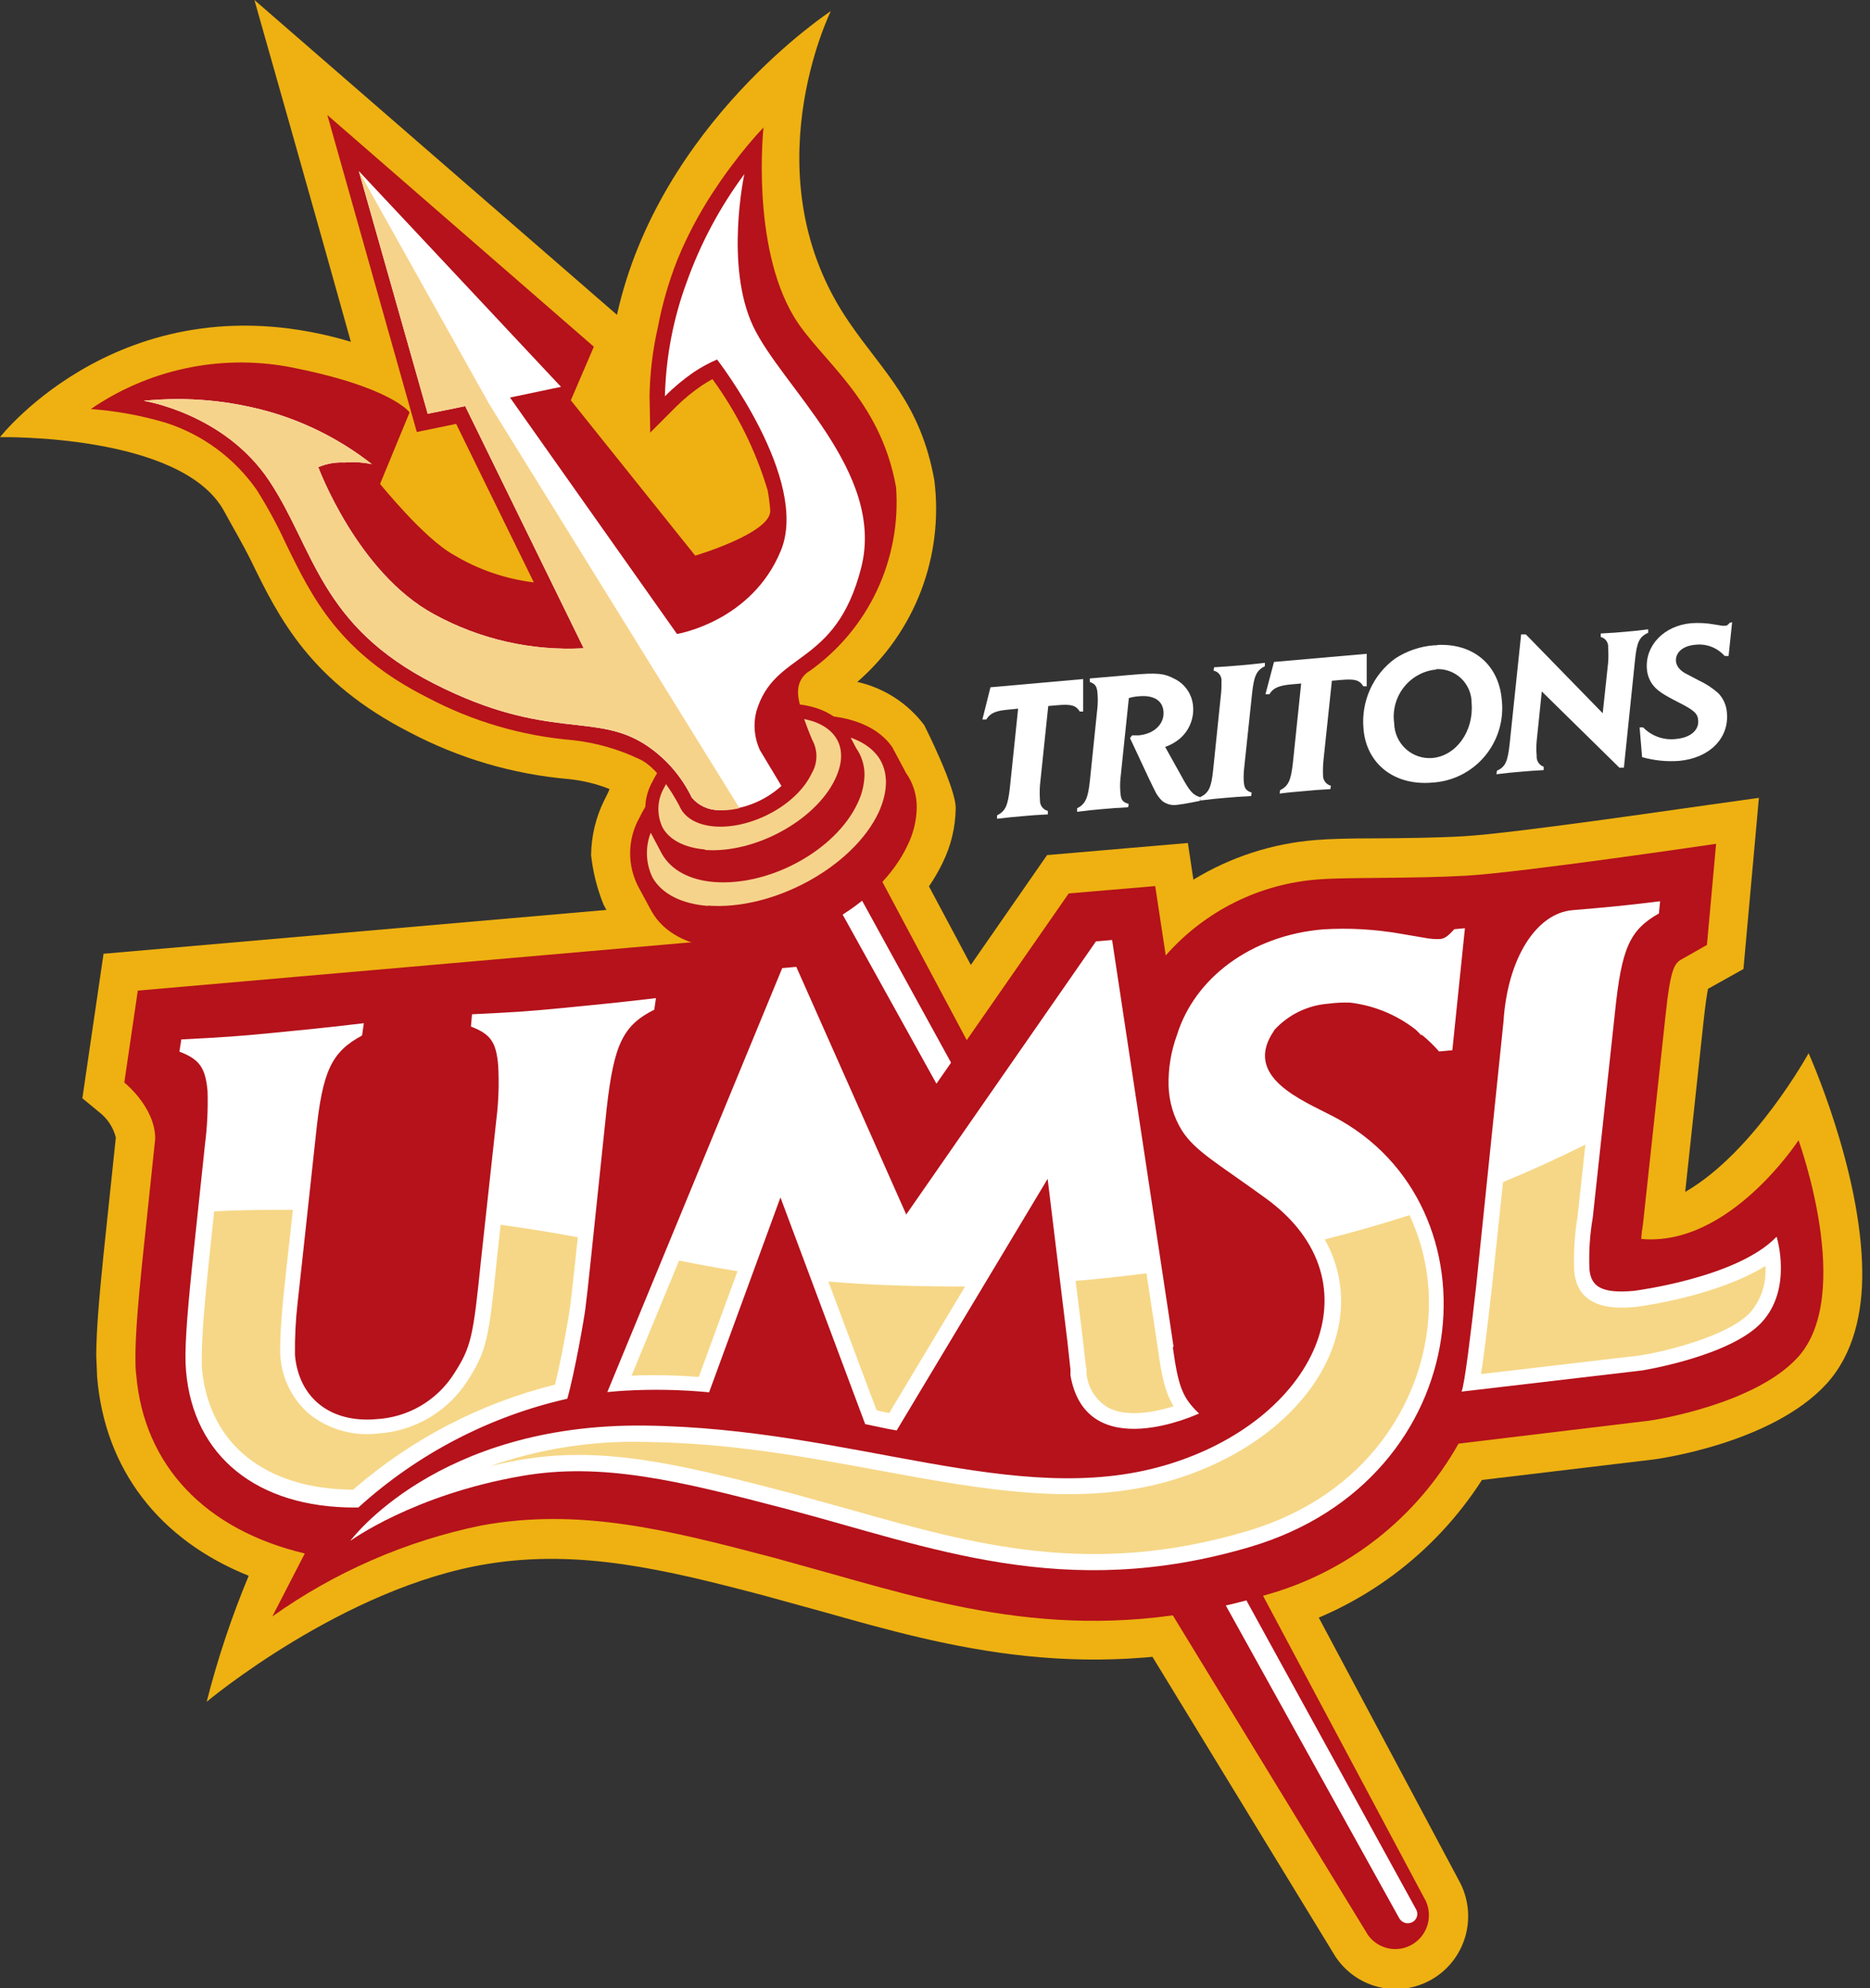
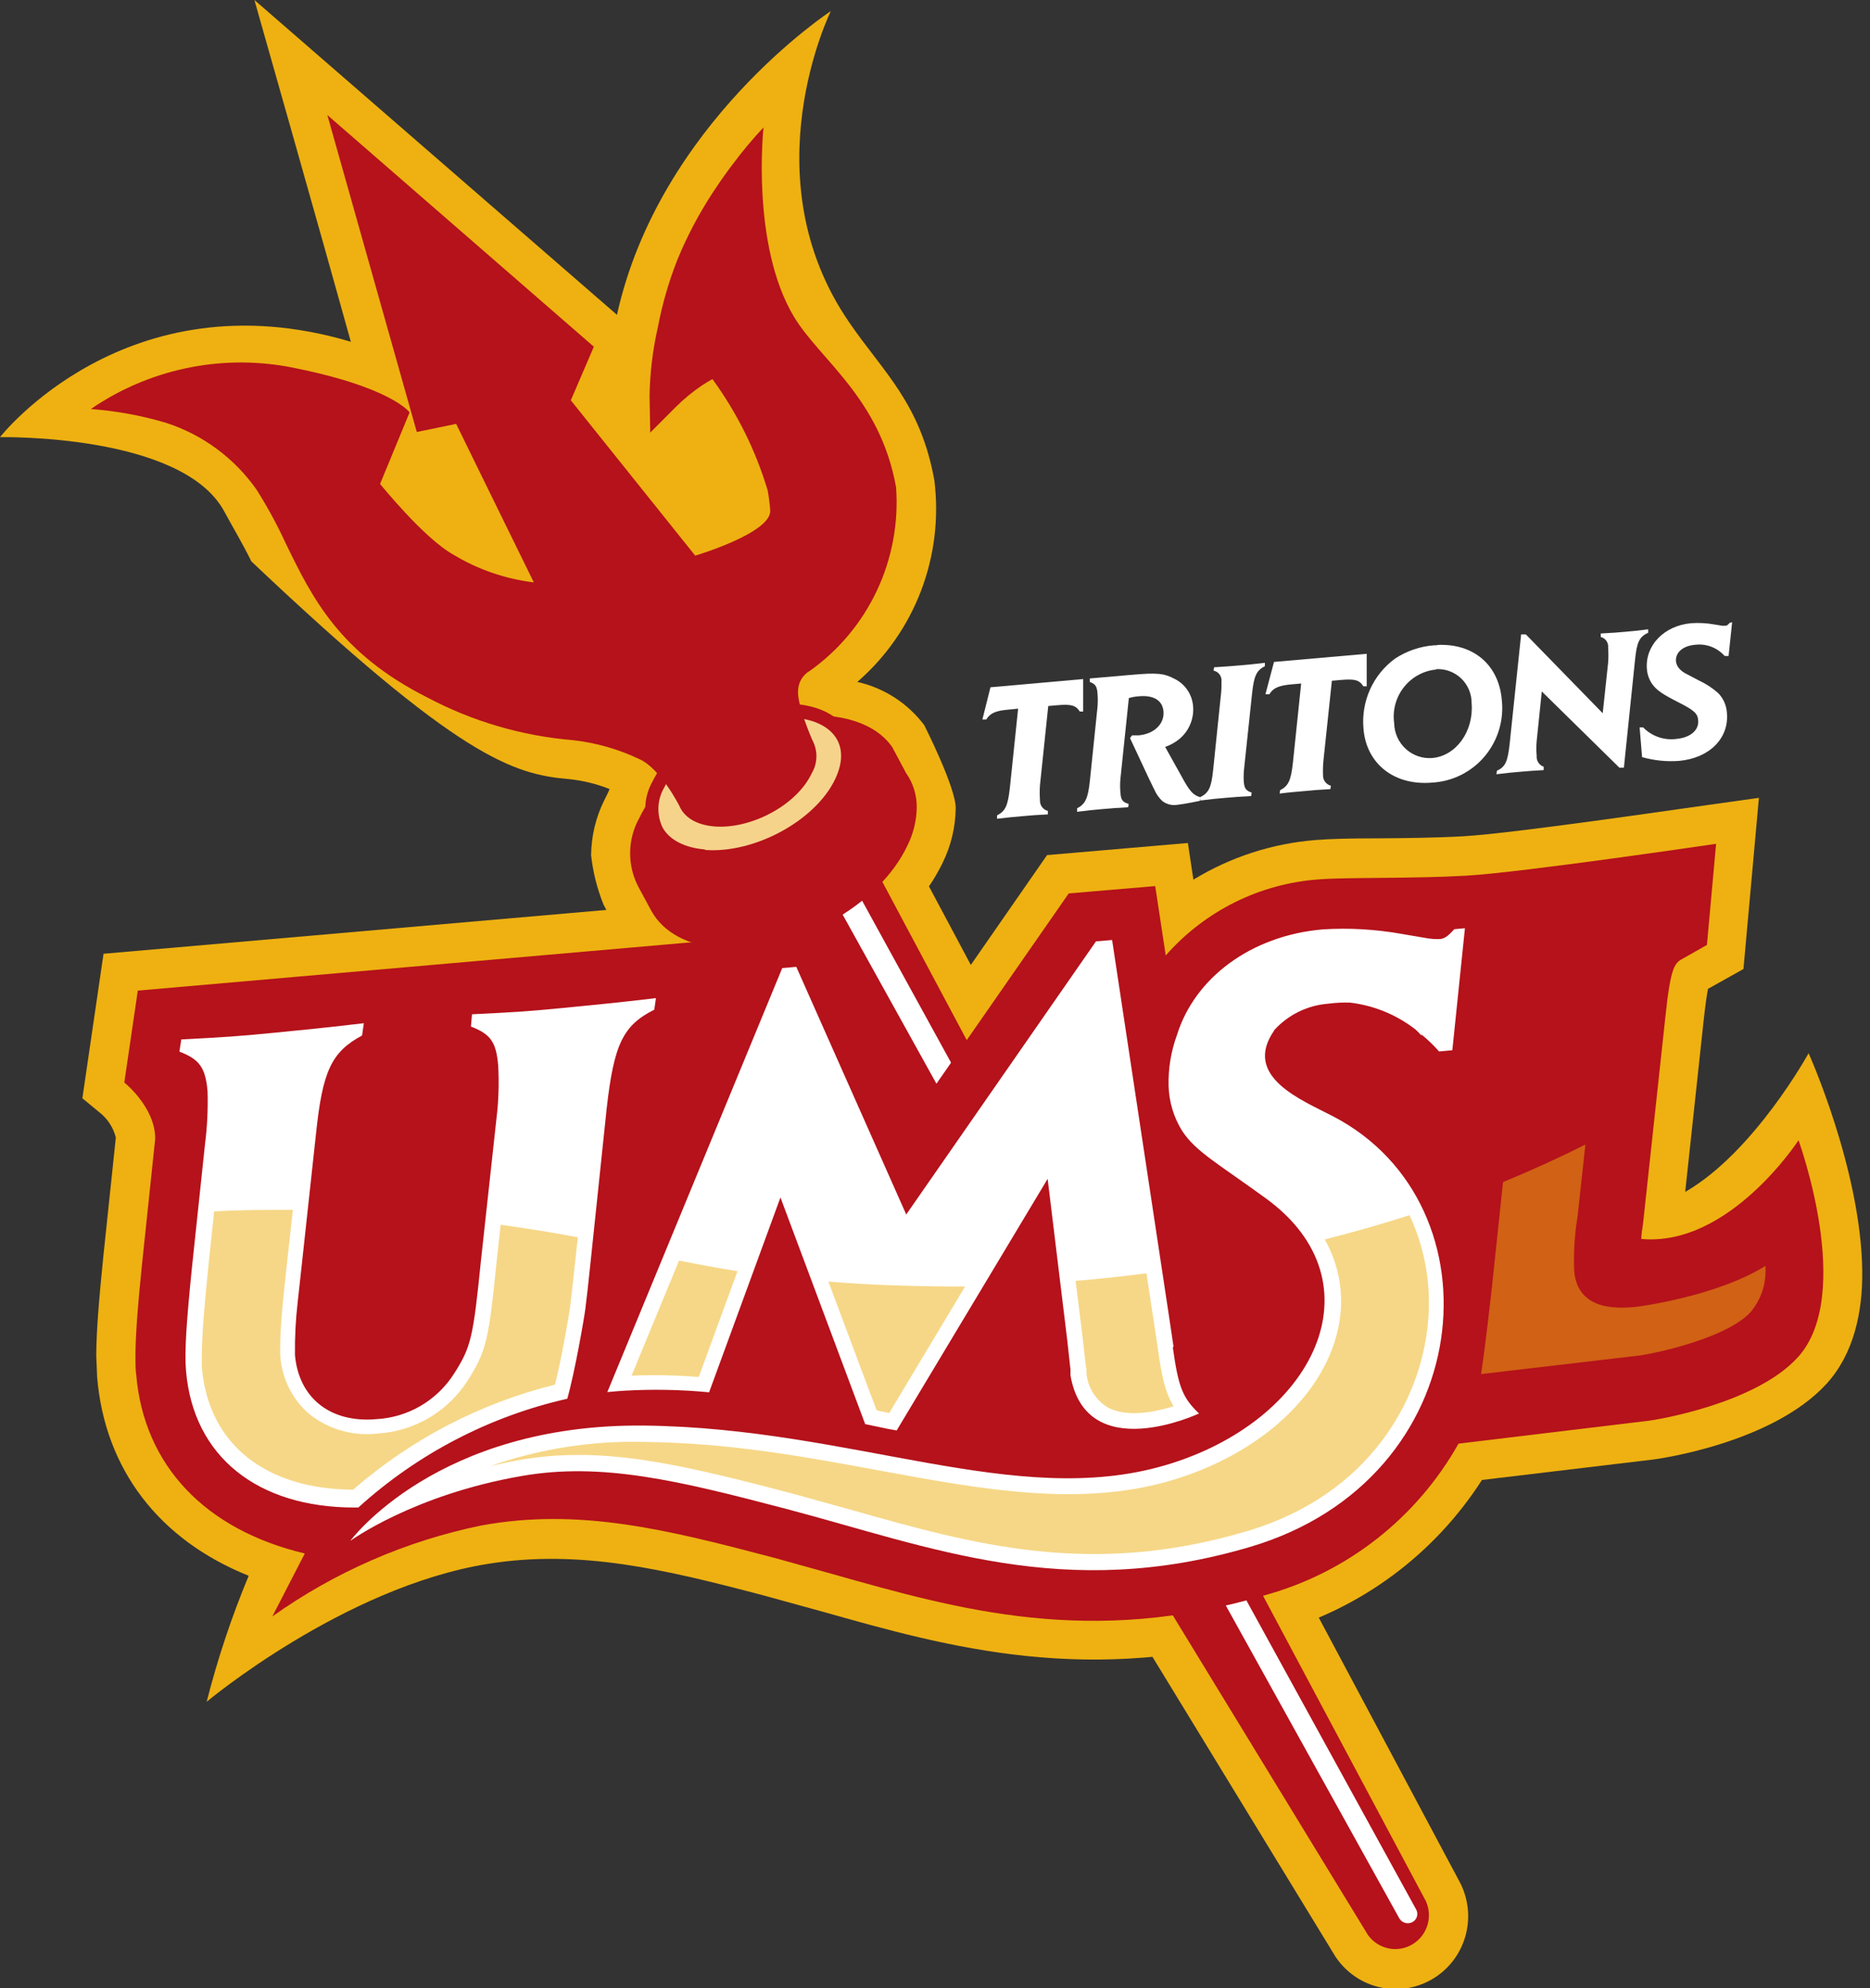
<svg xmlns="http://www.w3.org/2000/svg" width="127" height="135" viewBox="0 0 127 135" fill="none">
  <rect x="0" y="0" width="127" height="135" fill="#333333" stroke="none" />
-   <path d="M41.901 21.375L17.278 0C17.278 0 22.057 16.814 23.828 23.204C8.582 18.671 0 29.681 0 29.681C0 29.681 12.359 29.425 15.226 34.718C15.821 35.815 16.476 36.904 17.071 38.115C18.942 41.949 21.081 46.287 27.852 49.737C31.204 51.499 34.871 52.574 38.64 52.898C39.584 52.994 40.511 53.22 41.394 53.571C41.394 53.638 41.046 54.318 41.046 54.318C40.466 55.481 40.158 56.762 40.144 58.064C40.271 59.219 40.557 60.35 40.992 61.427L41.962 63.222C43.232 65.462 45.631 66.821 48.719 67.049C49.32 67.09 49.923 67.09 50.524 67.049C52.195 69.793 90.701 132.854 90.701 132.854L90.754 132.928C91.478 133.973 92.573 134.698 93.814 134.951C95.054 135.204 96.343 134.966 97.414 134.287C98.484 133.608 99.254 132.54 99.562 131.305C99.87 130.07 99.694 128.763 99.069 127.655C99.069 127.655 68.523 70.372 63.09 60.182C63.441 59.669 63.754 59.129 64.025 58.568C64.591 57.415 64.892 56.148 64.907 54.862C64.907 53.45 62.769 49.233 62.769 49.233C61.647 47.744 60.036 46.705 58.224 46.3C60.149 44.631 61.635 42.508 62.548 40.122C63.461 37.735 63.773 35.158 63.457 32.62C62.521 27.367 59.948 25.222 57.682 21.899C50.858 12.012 56.426 0.753 56.426 0.753C56.426 0.753 44.782 8.36 41.901 21.375Z" fill="#EEB111" />
+   <path d="M41.901 21.375L17.278 0C17.278 0 22.057 16.814 23.828 23.204C8.582 18.671 0 29.681 0 29.681C0 29.681 12.359 29.425 15.226 34.718C15.821 35.815 16.476 36.904 17.071 38.115C31.204 51.499 34.871 52.574 38.64 52.898C39.584 52.994 40.511 53.22 41.394 53.571C41.394 53.638 41.046 54.318 41.046 54.318C40.466 55.481 40.158 56.762 40.144 58.064C40.271 59.219 40.557 60.35 40.992 61.427L41.962 63.222C43.232 65.462 45.631 66.821 48.719 67.049C49.32 67.09 49.923 67.09 50.524 67.049C52.195 69.793 90.701 132.854 90.701 132.854L90.754 132.928C91.478 133.973 92.573 134.698 93.814 134.951C95.054 135.204 96.343 134.966 97.414 134.287C98.484 133.608 99.254 132.54 99.562 131.305C99.87 130.07 99.694 128.763 99.069 127.655C99.069 127.655 68.523 70.372 63.09 60.182C63.441 59.669 63.754 59.129 64.025 58.568C64.591 57.415 64.892 56.148 64.907 54.862C64.907 53.45 62.769 49.233 62.769 49.233C61.647 47.744 60.036 46.705 58.224 46.3C60.149 44.631 61.635 42.508 62.548 40.122C63.461 37.735 63.773 35.158 63.457 32.62C62.521 27.367 59.948 25.222 57.682 21.899C50.858 12.012 56.426 0.753 56.426 0.753C56.426 0.753 44.782 8.36 41.901 21.375Z" fill="#EEB111" />
  <path d="M116.14 54.634C116.013 54.634 102.966 56.577 99.39 56.779C97.465 56.887 95.34 56.907 93.455 56.92C91.683 56.92 90.28 56.954 89.344 57.035C86.408 57.267 83.567 58.188 81.049 59.725L80.675 57.236L71.11 58.057L62.709 70.157L57.849 59.227L49.013 59.981L48.472 61.144L7.032 64.756L5.594 74.569L6.771 75.537C7.312 75.965 7.697 76.561 7.867 77.232L7.018 85.303C6.724 88.215 6.544 90.354 6.537 92.029L6.597 93.502C7.125 99.784 10.828 104.559 16.89 106.987C15.732 109.765 14.778 112.624 14.036 115.542C14.036 115.542 23.34 107.754 33.132 106.18C39.382 105.171 45.163 106.557 51.847 108.319L55.858 109.422C64.4 111.836 74.098 114.581 86.677 110.841C92.434 109.22 97.402 105.536 100.646 100.483L112.243 99.098C112.31 99.098 120.317 98.062 124.067 93.932C125.892 91.915 126.507 89.097 126.473 86.305C126.4 79.425 122.83 71.509 122.83 71.509C122.83 71.509 119.134 78.234 114.449 80.925C114.883 76.889 115.692 69.376 115.692 69.376C115.826 68.152 115.926 67.493 115.999 67.137L118.406 65.792L119.455 54.169L116.14 54.634Z" fill="#EEB111" />
  <path d="M96.763 128.94L56.466 53.389V53.342L47.248 56.618L92.906 131.381C93.247 131.855 93.753 132.18 94.323 132.291C94.892 132.403 95.483 132.292 95.974 131.981C96.466 131.671 96.821 131.184 96.969 130.619C97.117 130.054 97.046 129.454 96.77 128.94" fill="#B5121B" />
  <path d="M95.032 130.245L56.92 61.541L58.337 60.767L96.175 129.64C96.216 129.713 96.243 129.795 96.252 129.879C96.261 129.963 96.254 130.048 96.229 130.13C96.205 130.211 96.165 130.286 96.11 130.351C96.056 130.416 95.989 130.469 95.914 130.507C95.762 130.585 95.585 130.602 95.421 130.553C95.257 130.504 95.118 130.394 95.032 130.245Z" fill="white" />
  <path d="M67.267 46.663L73.563 46.105V48.311H73.336C73.055 47.881 72.748 47.8 71.805 47.881L71.191 47.935L70.629 53.315C70.604 53.651 70.604 53.988 70.629 54.324C70.619 54.49 70.668 54.654 70.765 54.788C70.863 54.922 71.004 55.017 71.164 55.057V55.293C70.362 55.333 70.048 55.36 69.373 55.42C68.697 55.481 68.457 55.501 67.715 55.589V55.36C68.29 55.071 68.45 54.687 68.584 53.497L69.145 48.116L68.524 48.177C67.608 48.251 67.254 48.419 66.98 48.849H66.719L67.267 46.663Z" fill="white" />
  <path d="M76.745 50.114L76.885 49.925H77.34C78.389 49.831 79.091 49.145 79.017 48.298C78.951 47.551 78.349 47.181 77.333 47.276C77.107 47.292 76.882 47.332 76.665 47.397L76.097 52.838C76.061 53.178 76.061 53.52 76.097 53.86C76.13 54.318 76.25 54.465 76.651 54.58L76.618 54.808C75.829 54.849 75.502 54.882 74.84 54.936C74.178 54.99 73.911 55.024 73.149 55.118V54.882C73.71 54.593 73.891 54.21 74.018 53.019L74.532 48.042C74.564 47.707 74.564 47.369 74.532 47.033C74.492 46.59 74.385 46.442 74.011 46.3V46.065L76.785 45.823C78.63 45.661 79.044 45.708 79.813 46.112C80.156 46.29 80.448 46.553 80.661 46.877C80.874 47.201 81.001 47.574 81.029 47.962C81.063 48.384 80.993 48.808 80.826 49.197C80.66 49.586 80.401 49.929 80.073 50.194C79.79 50.419 79.472 50.593 79.131 50.712L80.207 52.643C80.815 53.773 81.036 53.988 81.544 54.136L81.497 54.371L81.036 54.465C80.682 54.539 80.18 54.62 79.98 54.64C79.799 54.672 79.614 54.667 79.436 54.624C79.258 54.581 79.09 54.502 78.944 54.391C78.765 54.224 78.614 54.029 78.496 53.813C78.396 53.625 78.215 53.248 77.955 52.703L76.745 50.114Z" fill="white" />
  <path d="M82.453 45.305C83.241 45.258 83.549 45.231 84.204 45.177C84.859 45.123 85.146 45.09 85.902 45.002V45.231C85.327 45.52 85.16 45.904 85.033 47.094L84.505 52.071C84.462 52.408 84.451 52.748 84.471 53.087C84.511 53.524 84.618 53.685 85.006 53.813L84.973 54.048C84.197 54.089 83.897 54.116 83.248 54.169C82.6 54.223 82.306 54.25 81.524 54.351V54.116C82.105 53.827 82.272 53.443 82.393 52.253L82.907 47.276C82.949 46.946 82.964 46.613 82.954 46.28C82.976 46.111 82.933 45.939 82.833 45.8C82.734 45.662 82.586 45.566 82.419 45.534L82.453 45.305Z" fill="white" />
  <path d="M86.523 44.942L92.82 44.39V46.596H92.592C92.312 46.159 92.004 46.085 91.062 46.166L90.454 46.22L89.885 51.6C89.85 51.938 89.838 52.277 89.852 52.616C89.844 52.781 89.892 52.945 89.99 53.078C90.087 53.212 90.227 53.307 90.387 53.349L90.353 53.578C89.558 53.618 89.237 53.652 88.562 53.712C87.887 53.773 87.646 53.786 86.904 53.88L86.938 53.652C87.513 53.356 87.673 52.979 87.807 51.789L88.368 46.408L87.747 46.462C86.831 46.542 86.47 46.711 86.209 47.134H85.942L86.523 44.942Z" fill="white" />
  <path d="M97.585 43.792C100.058 43.657 101.783 45.137 101.99 47.491C102.07 48.176 102.009 48.871 101.812 49.532C101.615 50.193 101.285 50.807 100.844 51.336C100.403 51.864 99.859 52.296 99.246 52.605C98.632 52.915 97.963 53.094 97.278 53.134C94.711 53.362 92.786 51.876 92.599 49.461C92.519 48.553 92.673 47.638 93.048 46.807C93.423 45.976 94.005 45.257 94.738 44.72C95.538 44.193 96.458 43.88 97.412 43.812H97.612L97.585 43.792ZM97.512 45.473H97.405C96.99 45.531 96.59 45.67 96.228 45.884C95.866 46.098 95.55 46.381 95.297 46.718C95.045 47.054 94.86 47.438 94.755 47.847C94.65 48.255 94.626 48.68 94.684 49.098C94.69 49.428 94.762 49.753 94.897 50.053C95.032 50.354 95.227 50.623 95.469 50.845C95.712 51.067 95.996 51.236 96.306 51.343C96.616 51.45 96.945 51.492 97.271 51.466C98.889 51.325 100.092 49.657 99.945 47.76C99.949 47.444 99.888 47.13 99.767 46.839C99.645 46.548 99.466 46.285 99.239 46.066C99.011 45.848 98.742 45.679 98.447 45.57C98.153 45.461 97.839 45.414 97.525 45.433" fill="white" />
  <path d="M108.848 48.426L109.215 44.989C109.24 44.653 109.24 44.316 109.215 43.98C109.235 43.817 109.195 43.653 109.102 43.518C109.01 43.383 108.872 43.287 108.714 43.247V43.011C109.496 42.971 109.823 42.944 110.358 42.897C110.893 42.85 111.194 42.823 111.935 42.729V42.964C111.341 43.227 111.16 43.59 111.04 44.827L110.285 52.125H109.984L104.71 46.946L104.363 50.309C104.332 50.644 104.332 50.982 104.363 51.318C104.348 51.477 104.387 51.636 104.473 51.77C104.559 51.904 104.687 52.005 104.837 52.058V52.286C104.095 52.327 103.788 52.353 103.233 52.401C102.678 52.448 102.371 52.475 101.629 52.569L101.662 52.333C102.244 52.058 102.398 51.708 102.531 50.47L103.307 43.072H103.627L108.848 48.426Z" fill="white" />
  <path d="M117.637 42.245L117.396 44.538H117.129C116.881 44.258 116.569 44.042 116.219 43.91C115.87 43.777 115.494 43.732 115.124 43.778C114.288 43.852 113.787 44.296 113.82 44.888C113.854 45.244 114.108 45.56 114.609 45.796L115.364 46.193C115.85 46.417 116.3 46.712 116.701 47.067C117.049 47.431 117.256 47.908 117.283 48.412C117.436 50.134 116.08 51.479 114.028 51.661C113.184 51.723 112.335 51.637 111.521 51.405L111.354 49.388H111.595C111.887 49.687 112.244 49.913 112.639 50.049C113.034 50.184 113.454 50.225 113.867 50.168C114.796 50.08 115.391 49.576 115.331 48.91C115.291 48.439 115.077 48.237 113.994 47.686C112.911 47.134 112.49 46.859 112.183 46.408C111.992 46.118 111.877 45.785 111.849 45.439C111.708 43.825 113.018 42.473 114.863 42.312C115.377 42.277 115.893 42.304 116.4 42.393L116.975 42.487H117.162C117.283 42.487 117.343 42.433 117.476 42.285L117.637 42.245Z" fill="white" />
  <path d="M48.525 63.814L50.698 63.572L48.679 69.551L47.275 68.764L48.525 63.814Z" fill="#B5121B" />
  <path d="M44.254 61.877C45.076 63.323 46.734 64.211 48.933 64.373C53.866 64.749 59.687 61.554 61.632 57.398C62.029 56.602 62.244 55.726 62.261 54.835C62.272 53.993 62.017 53.169 61.532 52.481L60.603 50.739C59.487 49.098 57.047 48.331 54.14 48.634C49.708 49.098 45.096 52.044 43.445 55.488C43.037 56.201 42.813 57.006 42.796 57.829C42.778 58.652 42.967 59.466 43.345 60.196L44.254 61.877Z" fill="#B5121B" />
-   <path d="M48.071 61.507C46.279 61.366 44.949 60.687 44.321 59.59C44.045 59.028 43.913 58.405 43.937 57.778C43.96 57.151 44.138 56.539 44.455 55.999C45.945 52.939 50.263 50.208 54.273 49.771C56.746 49.508 58.758 50.127 59.667 51.412C60.336 52.401 60.336 53.699 59.667 55.172C57.916 58.871 52.502 61.823 48.071 61.487" fill="#F6D38B" />
  <path d="M44.956 57.976C45.584 59.079 46.847 59.759 48.519 59.886C52.288 60.169 56.733 57.734 58.23 54.56C58.533 53.951 58.697 53.283 58.712 52.602C58.715 51.958 58.519 51.328 58.15 50.8L57.441 49.455C56.559 48.204 54.715 47.592 52.509 47.827C49.12 48.184 45.598 50.43 44.314 53.06C44.006 53.601 43.837 54.212 43.825 54.836C43.812 55.46 43.955 56.077 44.241 56.631L44.956 57.976Z" fill="#B5121B" />
  <path d="M47.877 57.674C46.54 57.566 45.491 57.048 45.01 56.207C44.799 55.779 44.698 55.304 44.715 54.826C44.733 54.348 44.868 53.882 45.11 53.47C46.253 51.129 49.541 49.051 52.609 48.762C54.494 48.56 56.031 49.031 56.726 50.02C57.255 50.773 57.255 51.762 56.726 52.885C55.39 55.71 51.252 57.963 47.877 57.707" fill="#F6D38B" />
  <path d="M46.119 54.667C46.426 55.461 47.262 56.012 48.525 56.113C50.992 56.302 54.1 54.687 55.129 52.502C55.33 52.162 55.439 51.775 55.446 51.38C55.453 50.985 55.358 50.595 55.169 50.248C55.169 50.248 54.113 47.847 54.2 46.886C54.208 46.61 54.286 46.341 54.428 46.106C54.57 45.87 54.77 45.675 55.009 45.54C56.967 44.148 58.534 42.27 59.559 40.089C60.583 37.908 61.031 35.497 60.857 33.091C59.781 27.038 55.69 24.435 53.932 21.523C50.985 16.633 51.854 8.649 51.854 8.649C51.105 9.449 50.402 10.291 49.748 11.171C49.708 11.225 49.167 11.911 48.412 13.068C47.471 14.504 46.667 16.026 46.012 17.615C45.421 19.109 44.973 20.656 44.675 22.235C44.326 23.767 44.138 25.332 44.114 26.903L44.161 29.372L45.898 27.63C46.443 27.089 47.036 26.6 47.67 26.17C47.95 25.988 48.178 25.854 48.385 25.74C50.053 28.024 51.321 30.578 52.135 33.293C52.217 33.737 52.275 34.187 52.308 34.638C52.435 36.178 47.215 37.725 47.215 37.725L38.767 27.179L40.331 23.54L22.231 7.809L28.306 29.331L30.98 28.78C31.408 29.654 34.268 35.505 36.254 39.541C34.325 39.308 32.466 38.669 30.799 37.664C28.794 36.555 25.813 32.855 25.813 32.855L27.818 28C27.818 28 26.575 26.231 19.49 24.885C14.846 24.066 10.067 25.101 6.169 27.771C7.904 27.899 9.621 28.215 11.289 28.712C13.768 29.515 15.921 31.106 17.425 33.246C18.174 34.432 18.844 35.668 19.43 36.945C21.201 40.57 23.033 44.343 29.035 47.363C32.105 48.987 35.47 49.971 38.927 50.255C40.474 50.431 41.983 50.86 43.392 51.526C44.842 52.152 46.112 54.667 46.112 54.667" fill="#B5121B" />
-   <path d="M53.07 53.362C51.896 54.424 50.371 55.009 48.793 55.004C48.448 55.002 48.108 54.925 47.795 54.779C47.482 54.633 47.205 54.42 46.981 54.156C46.299 52.742 45.259 51.534 43.967 50.652C40.444 48.271 37.283 50.383 29.496 46.428C21.709 42.473 21.349 37.268 18.294 32.66C15.239 28.053 9.752 27.212 9.752 27.212C12.704 26.913 15.686 27.189 18.535 28.026C20.972 28.76 23.252 29.944 25.259 31.517C24.646 31.388 24.018 31.349 23.394 31.403C22.785 31.371 22.177 31.479 21.616 31.719C21.616 31.719 24.263 38.875 29.47 41.7C32.581 43.407 36.104 44.208 39.642 44.014L31.595 27.576L29.048 28.094L24.37 11.615L38.099 26.264L34.636 26.991L45.979 43.045C45.979 43.045 51.045 42.218 53.03 37.389C55.016 32.559 48.699 24.408 48.699 24.408C48.139 24.65 47.602 24.943 47.095 25.282C46.402 25.763 45.753 26.305 45.157 26.903C45.221 24.239 45.727 21.604 46.654 19.108C47.59 16.5 48.903 14.046 50.551 11.824C50.551 11.824 49.214 18.032 51.145 22.141C53.077 26.251 60.155 32.055 58.484 38.559C56.74 45.365 52.583 44.114 51.359 48.331C51.145 49.2 51.233 50.116 51.607 50.928L53.07 53.362Z" fill="white" />
-   <path d="M33.206 27.401L50.223 54.869C50.065 54.91 49.904 54.941 49.742 54.963C49.432 55.01 49.118 55.023 48.806 55.004C48.461 55.002 48.121 54.925 47.808 54.779C47.496 54.633 47.218 54.42 46.995 54.156C46.312 52.742 45.273 51.534 43.98 50.652C40.458 48.271 37.296 50.383 29.51 46.428C21.723 42.473 21.349 37.268 18.294 32.66C15.239 28.053 9.752 27.212 9.752 27.212C12.704 26.913 15.686 27.189 18.535 28.026C20.972 28.76 23.252 29.944 25.259 31.517C24.646 31.388 24.018 31.349 23.394 31.403C22.785 31.371 22.177 31.479 21.616 31.719C21.616 31.719 24.263 38.875 29.47 41.7C32.581 43.407 36.104 44.208 39.642 44.014L31.595 27.576L29.048 28.094L24.37 11.615L33.206 27.401Z" fill="#F6D38B" />
  <path d="M122.162 77.394C122.162 77.394 117.45 84.671 111.468 84.119C111.468 83.823 111.535 83.447 111.588 83.064L113.099 69.081C113.473 65.523 113.734 65.375 114.362 65.045L115.926 64.157L116.548 57.29C116.548 57.29 103.287 59.248 99.557 59.456C95.827 59.664 91.376 59.557 89.585 59.705C85.574 59.985 81.834 61.84 79.171 64.87L78.456 60.162L72.581 60.66L62.221 75.558L56.205 62.072L50.758 62.536L48.084 68.3L48.599 63.834L9.358 67.258L8.442 73.499C8.442 73.499 10.541 75.161 10.541 77.313L9.665 85.639C9.371 88.511 9.204 90.549 9.197 92.09C9.197 92.547 9.197 92.957 9.251 93.334C9.772 99.495 13.929 103.866 20.7 105.474L18.494 109.751C22.744 106.728 27.572 104.626 32.671 103.577C39.355 102.346 45.37 103.873 52.536 105.756L56.546 106.873C65.162 109.308 74.065 111.83 85.915 108.305C88.672 107.547 91.252 106.247 93.507 104.481C95.762 102.715 97.648 100.517 99.056 98.015L111.916 96.468C112.437 96.414 119.228 95.318 122.102 92.15C125.972 87.893 122.142 77.407 122.142 77.407" fill="#B5121B" />
-   <path d="M120.652 83.972C117.978 86.769 110.953 87.644 110.953 87.644C108.848 87.825 108.046 87.408 107.945 86.164C107.898 84.991 107.974 83.817 108.173 82.66L109.683 68.704C110.131 64.413 110.652 63.155 112.664 62.019L112.744 61.191C110.171 61.507 109.222 61.588 106.789 61.797C104.356 62.005 102.384 65.032 102.11 69.35L100.259 87.254C99.898 90.448 99.484 93.919 99.263 94.484L111.541 93.044C111.541 93.044 117.497 92.09 119.636 89.789C121.774 87.489 120.658 83.972 120.658 83.972" fill="white" />
  <path d="M79.706 91.471L79.378 89.271L75.528 63.821L74.432 63.915L61.546 82.458L54.08 65.644L53.124 65.731L41.246 94.517C41.621 94.477 42.002 94.45 42.389 94.423C44.312 94.311 46.24 94.347 48.158 94.531L53.004 81.301L58.758 96.69L60.296 97.013L60.897 97.12L71.15 80.037L72.487 91.04L72.701 92.998V93.388C73.784 99.569 81.43 95.97 81.43 95.97C80.327 94.908 80.027 94.208 79.646 91.437L79.706 91.471ZM44.428 68.603L44.548 67.769C41.694 68.105 40.538 68.206 38.165 68.442C35.792 68.677 34.783 68.731 32.056 68.865L31.983 69.699C33.319 70.21 33.7 70.755 33.834 72.343C33.903 73.554 33.862 74.77 33.714 75.975L32.658 85.639C32.136 90.812 31.989 91.451 30.853 93.24C30.28 94.148 29.5 94.905 28.576 95.447C27.653 95.988 26.614 96.299 25.546 96.354C22.445 96.623 20.286 94.921 20.032 91.995C20.018 90.811 20.078 89.627 20.212 88.451L20.459 86.204L21.455 77.03C21.903 72.686 22.518 71.428 24.59 70.305L24.71 69.471C21.709 69.827 20.466 69.935 18.374 70.143C16.282 70.352 15.132 70.426 12.312 70.574L12.185 71.401C13.522 71.912 13.956 72.464 14.096 74.091C14.133 75.291 14.075 76.492 13.923 77.683L13.04 86.023C12.673 89.635 12.519 91.773 12.633 93.071C13.127 98.916 17.512 102.353 24.062 102.353H24.336C28.358 98.706 33.245 96.163 38.526 94.968C39.034 93.186 39.669 89.54 39.756 88.848C39.843 88.155 39.956 87.186 40.11 85.673L41.2 75.282C41.694 70.89 42.309 69.625 44.428 68.556" fill="white" />
  <path d="M86.53 69.948C87.483 68.899 88.798 68.255 90.206 68.146C90.694 68.082 91.185 68.057 91.677 68.072C93.309 68.263 94.857 68.9 96.155 69.915C96.275 70.036 96.395 70.143 96.502 70.271H96.576C96.992 70.61 97.378 70.984 97.732 71.388L98.635 71.307L99.49 63.021L98.768 63.088C98.307 63.586 98.1 63.76 97.692 63.76C97.469 63.764 97.245 63.751 97.024 63.72L95.092 63.391C93.356 63.088 91.591 62.991 89.832 63.101C84.946 63.525 81.143 66.404 79.94 70.251C79.527 71.369 79.332 72.556 79.365 73.748C79.398 74.821 79.714 75.865 80.281 76.775C81.19 78.18 82.713 78.994 85.969 81.362C93.816 87.065 89.311 96.488 79.144 99.481C68.978 102.474 57.916 96.952 43.786 96.791C29.657 96.629 23.788 104.62 23.788 104.62C23.788 104.62 28.073 101.485 35.425 100.214C40.886 99.259 46.119 100.537 53.371 102.44C63.183 105.023 72.26 108.783 84.939 105.016C100.446 100.409 102.037 81.786 90.547 75.8C88.422 74.69 84.351 73.109 86.537 69.962" fill="white" />
  <path opacity="0.5" d="M60.376 95.963C60.69 95.432 63.049 91.504 65.543 87.348C62.368 87.348 59.266 87.267 56.259 87.011C57.803 91.141 59.353 95.291 59.54 95.755L60.376 95.937V95.963ZM73.784 92.876C73.784 92.876 73.784 93.105 73.784 93.219C73.825 93.7 73.98 94.164 74.236 94.573C74.492 94.981 74.841 95.322 75.254 95.567C76.504 96.239 78.362 95.896 79.706 95.479C79.138 94.558 78.897 93.462 78.636 91.572L78.309 89.392L77.861 86.453C77.072 86.552 76.277 86.646 75.475 86.736C74.666 86.823 73.857 86.897 73.049 86.964L73.537 90.899L73.757 92.876H73.784ZM47.456 93.489L50.089 86.305C48.752 86.097 47.416 85.848 46.119 85.586L42.891 93.401C44.413 93.339 45.937 93.368 47.456 93.489ZM119.889 85.956C116.548 88.027 111.354 88.7 111.1 88.733C109.991 88.828 107.143 89.07 106.909 86.285C106.86 85.041 106.939 83.794 107.143 82.566C107.143 82.566 107.384 80.366 107.671 77.71C105.889 78.606 104.024 79.456 102.077 80.259L101.322 87.402C100.981 90.421 100.753 92.197 100.586 93.293L111.434 92.022C112.945 91.78 117.33 90.764 118.874 89.103C119.58 88.277 119.947 87.212 119.903 86.124C119.906 86.068 119.906 86.012 119.903 85.956H119.889ZM90.006 84.22C90.959 85.925 91.292 87.911 90.948 89.836C90.139 94.544 85.648 98.728 79.492 100.53C73.336 102.333 66.746 101.136 59.821 99.858C54.801 98.93 49.608 97.968 43.827 97.901C40.243 97.802 36.672 98.358 33.286 99.542C33.954 99.387 34.583 99.252 35.291 99.125C40.819 98.163 45.925 99.333 53.685 101.371L57.789 102.508C66.164 104.875 74.071 107.108 84.685 103.961C92.993 101.492 96.476 95.082 96.97 89.904C97.234 87.37 96.804 84.811 95.727 82.505C93.862 83.104 91.957 83.649 89.992 84.146L90.006 84.22ZM38.727 88.673L39.047 85.828L39.241 84.005C37.526 83.682 35.779 83.4 34.001 83.158L33.727 85.66C33.206 90.838 33.059 91.713 31.762 93.731C31.097 94.772 30.197 95.641 29.136 96.266C28.074 96.891 26.881 97.255 25.653 97.329C24.823 97.428 23.983 97.36 23.179 97.129C22.376 96.898 21.627 96.509 20.974 95.984C20.397 95.477 19.927 94.859 19.593 94.165C19.259 93.472 19.067 92.718 19.029 91.948C19.029 91.794 19.029 91.612 19.029 91.397C19.029 90.724 19.089 89.742 19.23 88.222L19.47 85.956L19.891 82.142C18.093 82.142 16.309 82.142 14.544 82.25C14.344 84.187 14.15 85.996 14.15 85.996C13.883 88.639 13.709 90.644 13.709 91.989C13.709 92.311 13.709 92.594 13.709 92.843C14.15 98.015 17.986 101.109 23.982 101.142C27.928 97.71 32.626 95.267 37.691 94.013C38.158 92.15 38.666 89.191 38.733 88.632" fill="#EEB111" />
</svg>